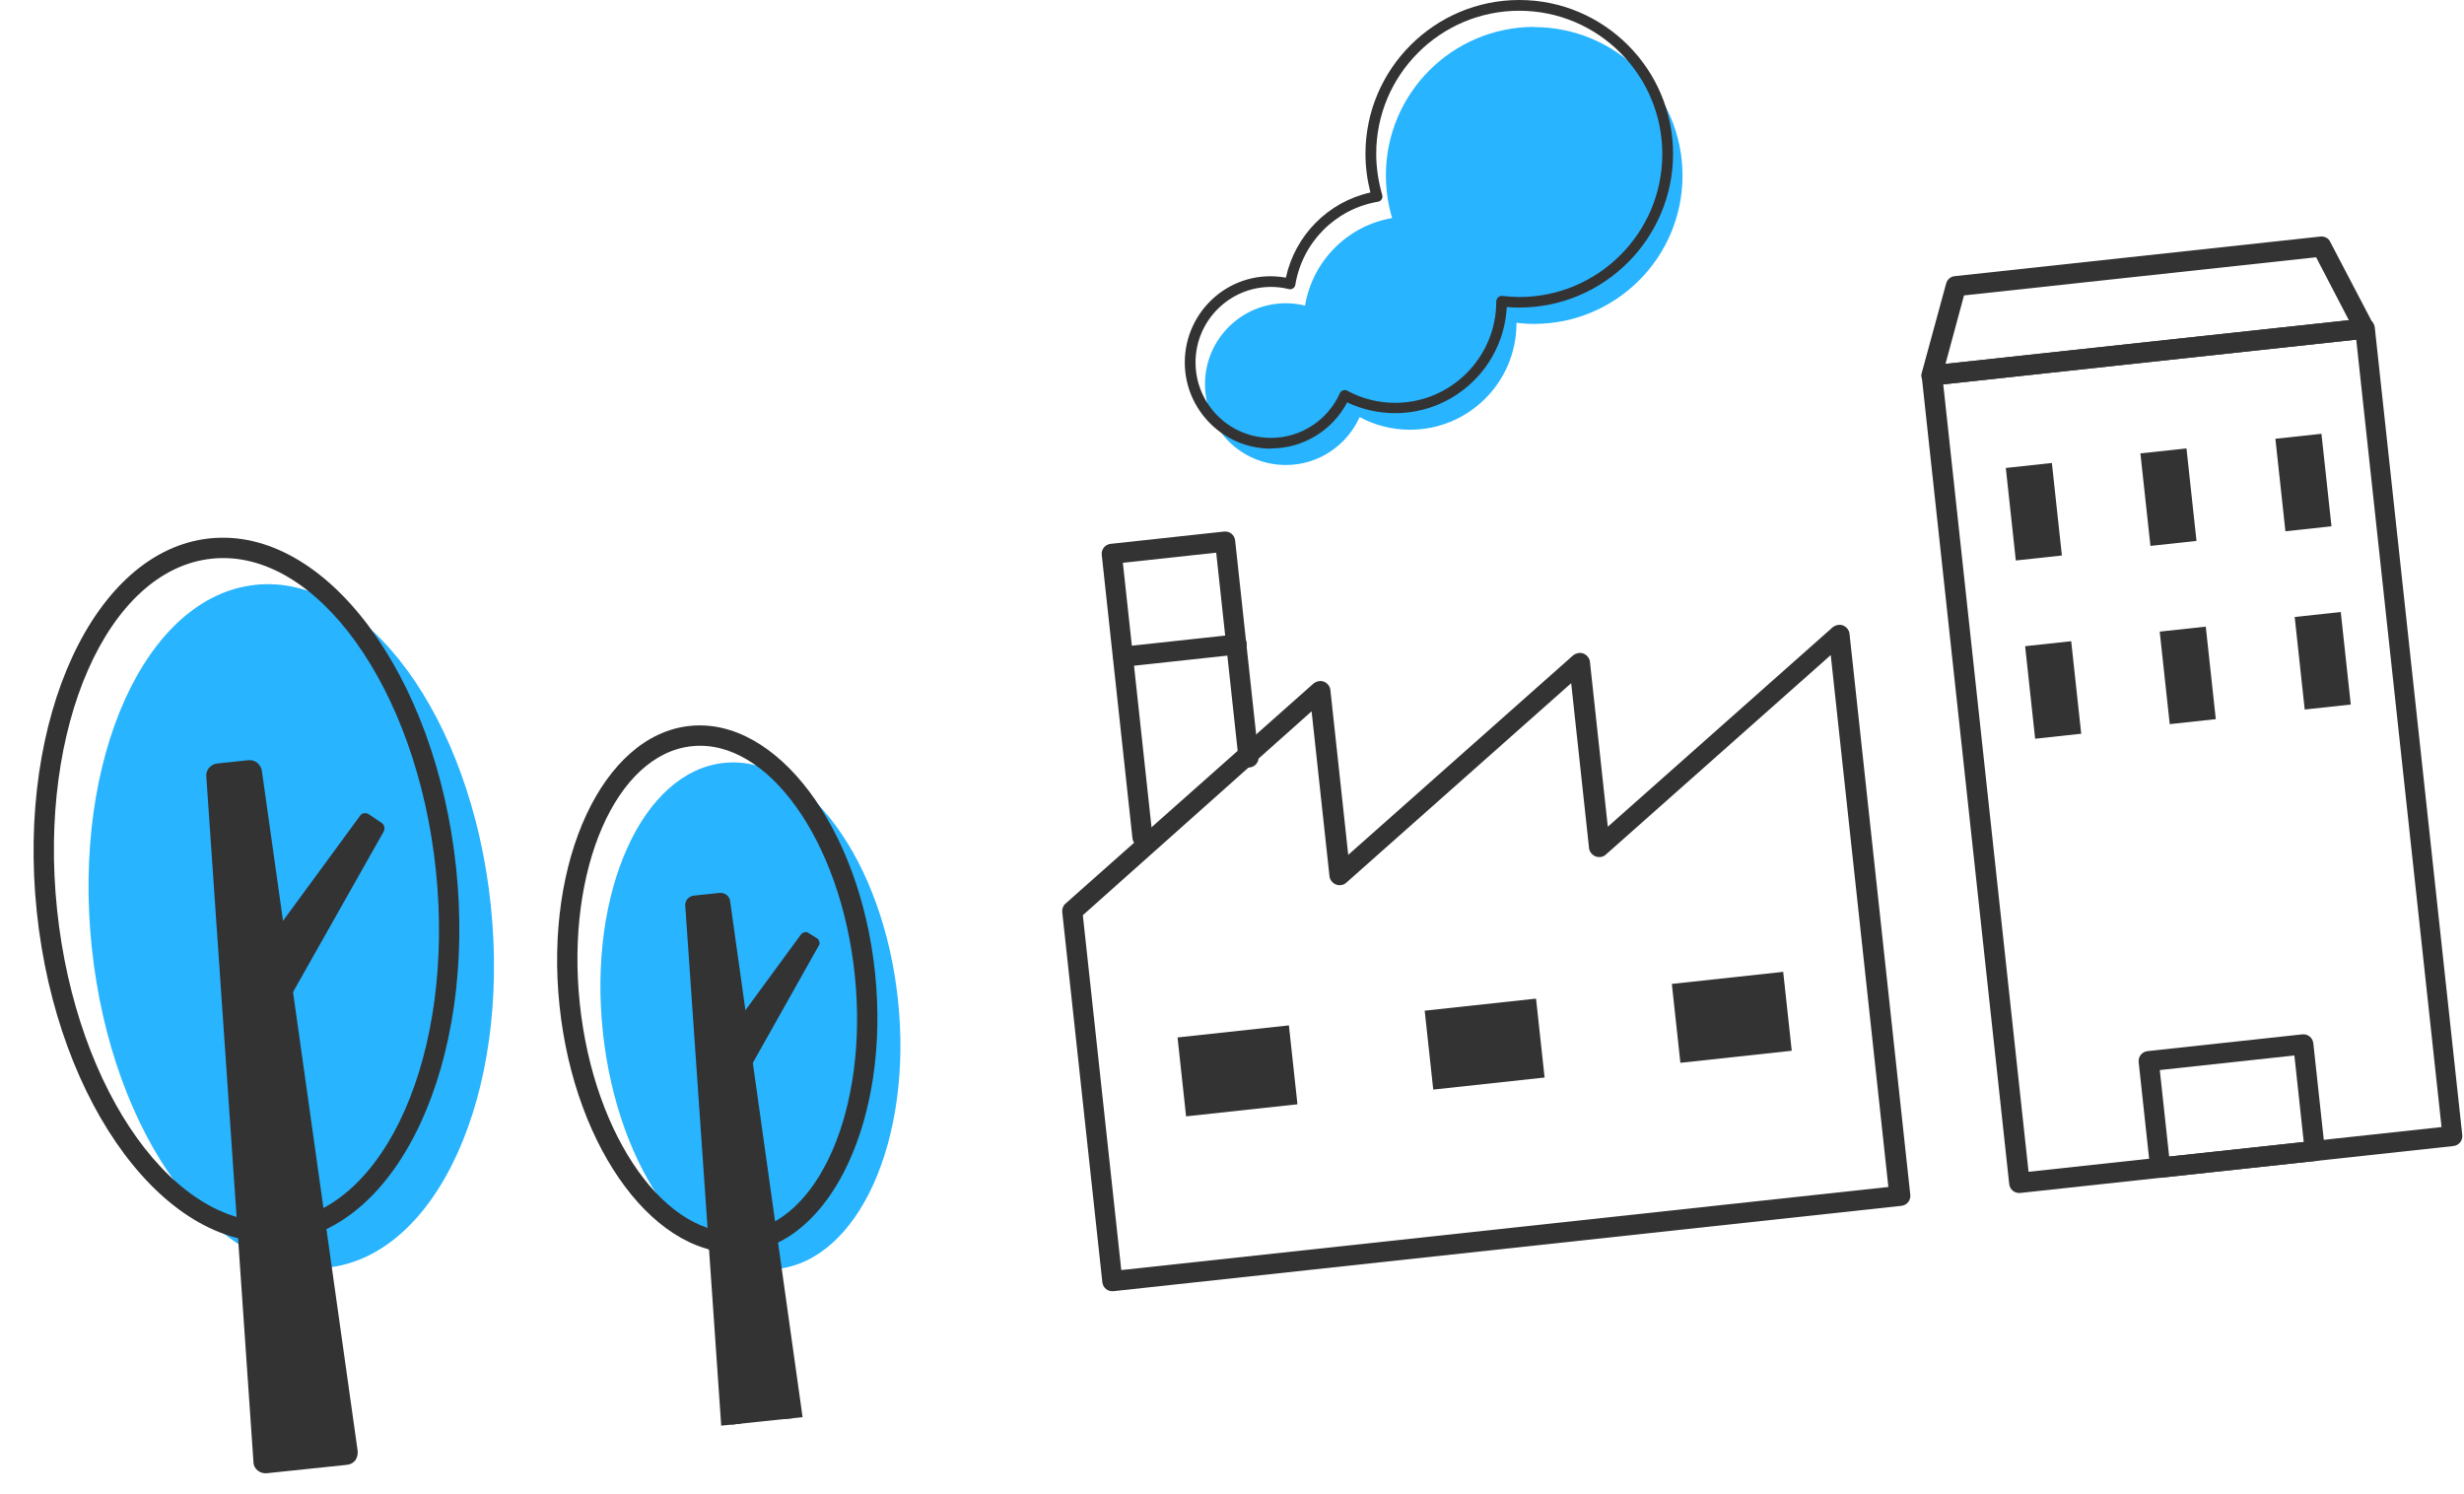
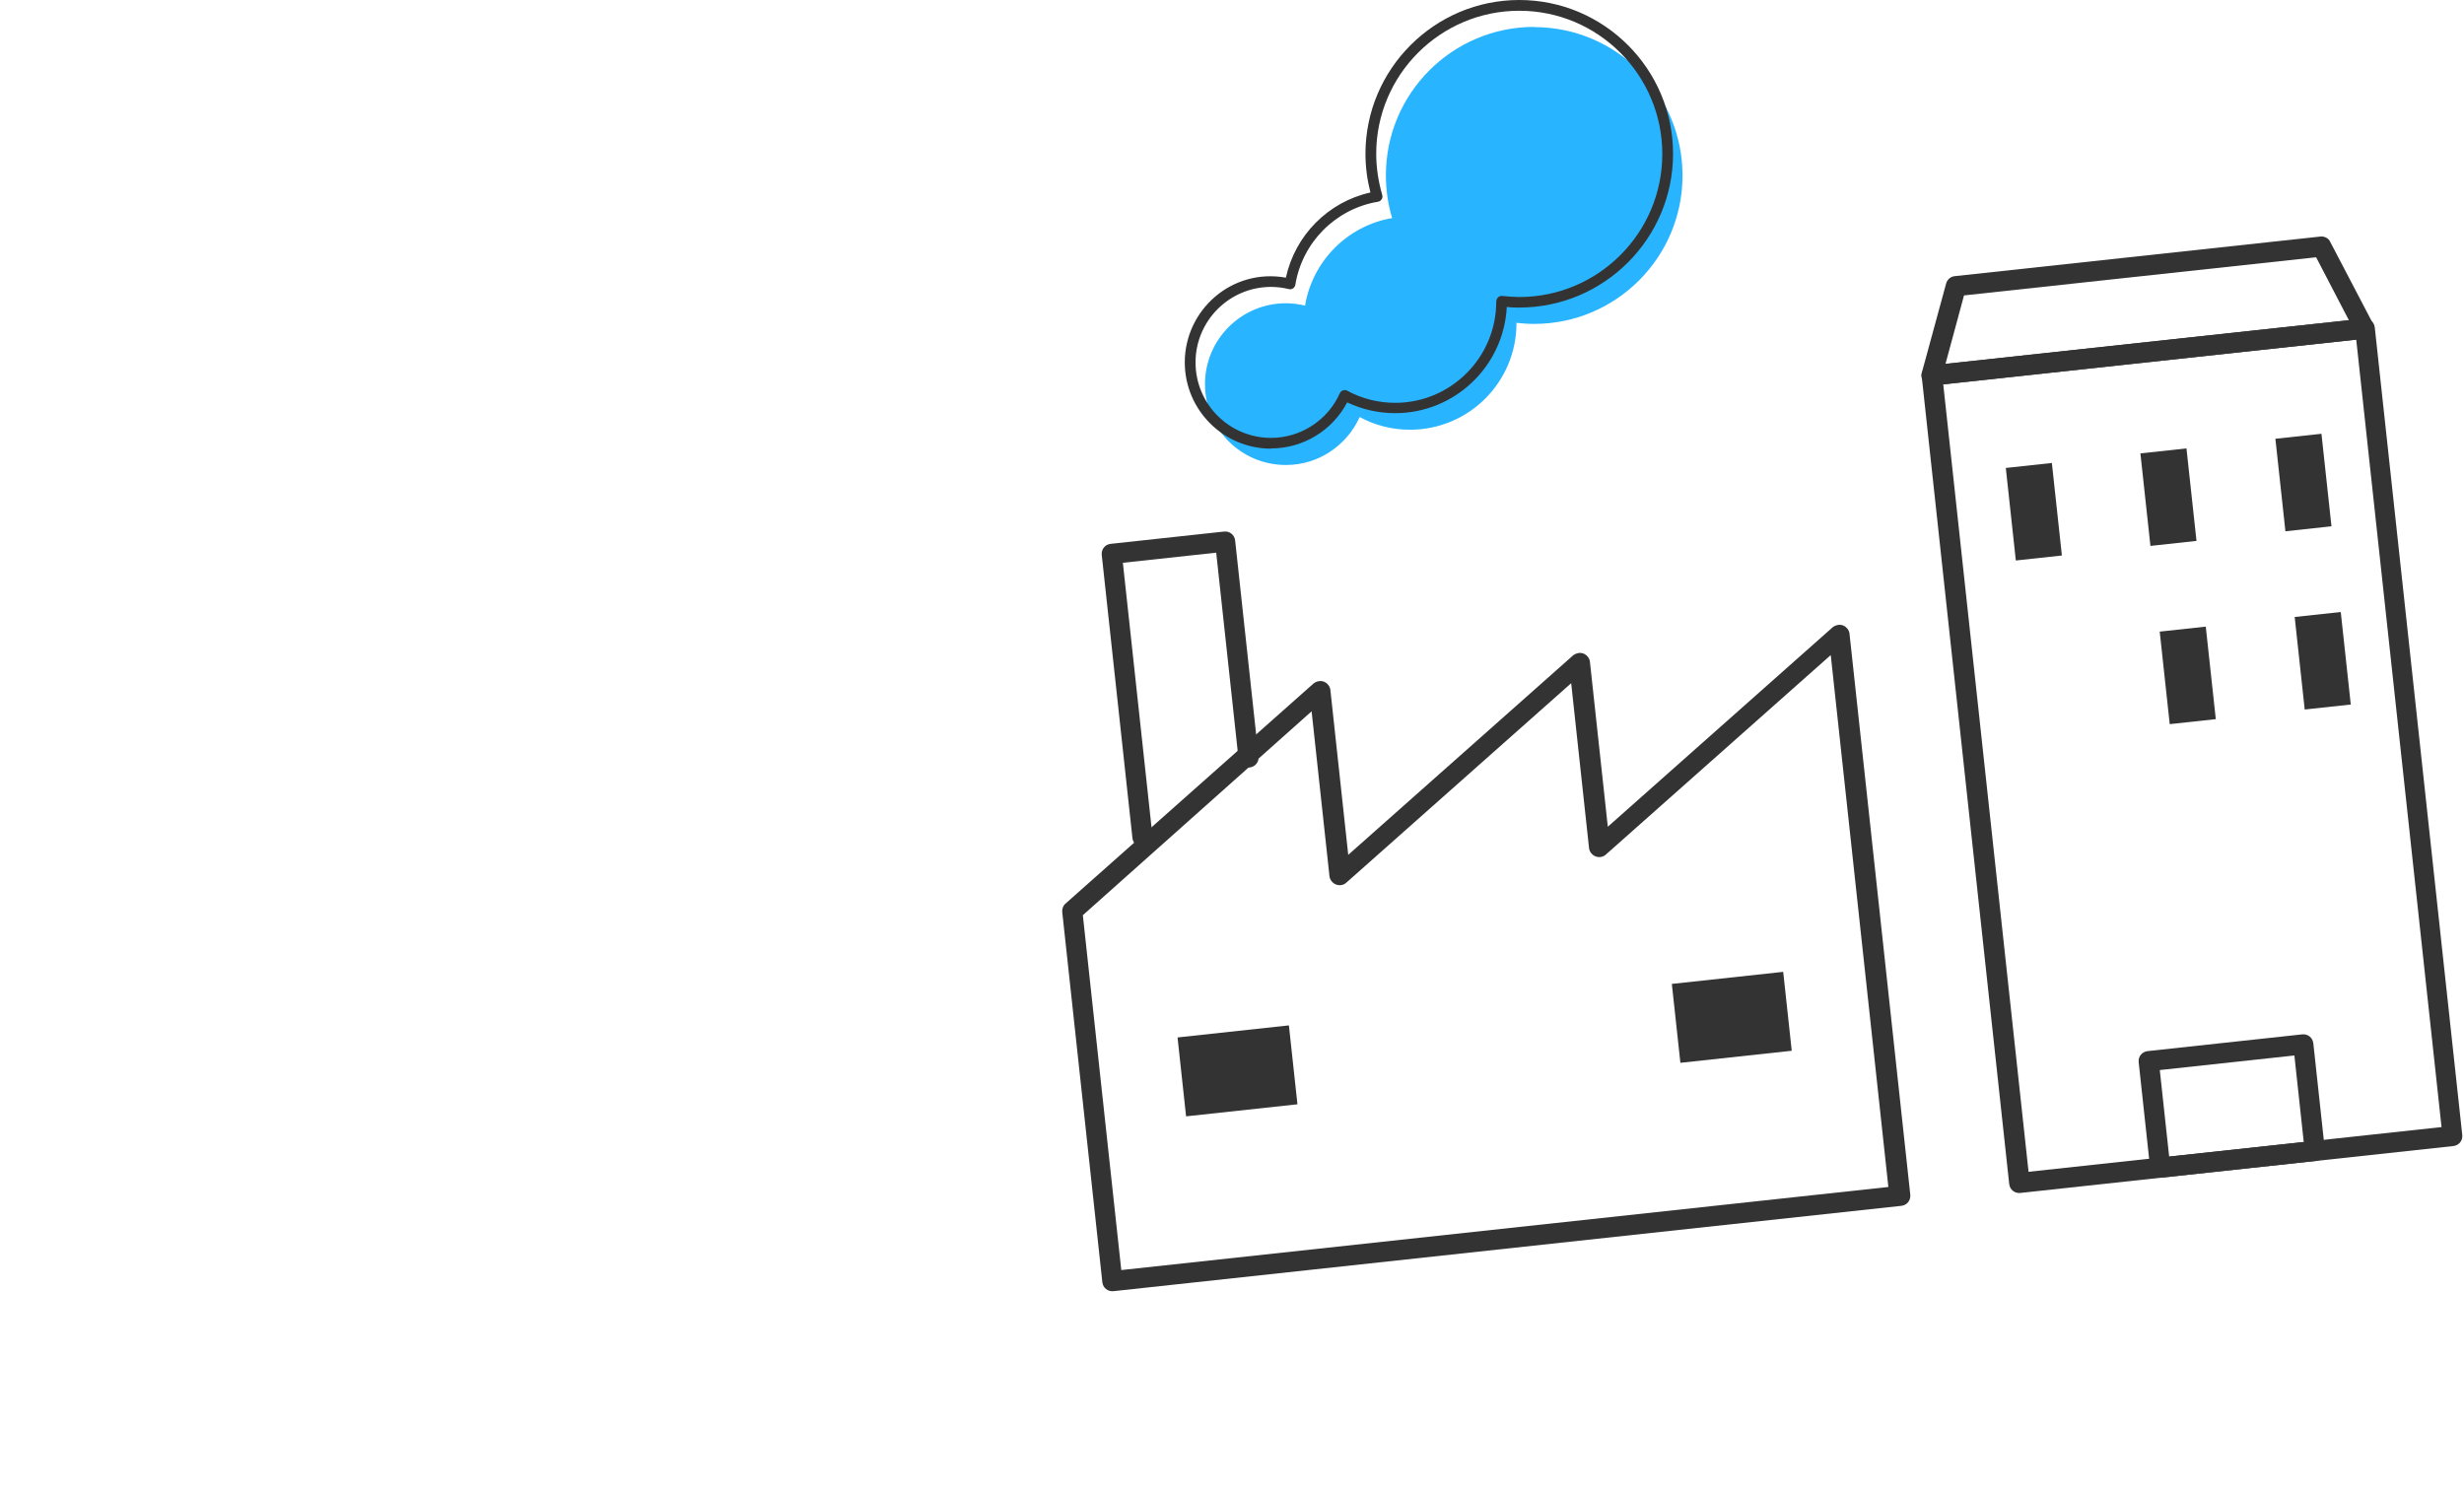
<svg xmlns="http://www.w3.org/2000/svg" width="287" height="174" viewBox="0 0 287 174" fill="none">
  <path d="M178.713 3.132C169.168 3.132 161.426 10.873 161.426 20.419C161.426 22.148 161.676 23.826 162.152 25.405C156.966 26.282 152.882 30.391 152.006 35.602C151.279 35.426 150.552 35.326 149.776 35.326C144.59 35.326 140.355 39.535 140.355 44.746C140.355 49.958 144.565 54.167 149.776 54.167C153.609 54.167 156.891 51.862 158.369 48.58C160.123 49.532 162.102 50.058 164.232 50.058C171.097 50.058 176.634 44.496 176.634 37.656C176.634 37.656 176.634 37.631 176.634 37.606C177.31 37.681 177.987 37.731 178.688 37.731C188.234 37.731 195.975 29.99 195.975 20.444C195.975 10.899 188.234 3.157 178.688 3.157L178.713 3.132Z" fill="#28B4FF" />
  <g clip-path="url(#clip0_198_153)">
    <path d="M38.089 147.674C50.925 146.331 59.466 127.435 57.167 105.468C54.868 83.502 42.599 66.784 29.764 68.128C16.928 69.471 8.387 88.367 10.686 110.333C12.985 132.299 25.254 149.017 38.089 147.674Z" fill="#28B4FF" />
    <path d="M32.994 144.626C19.532 146.035 6.65 128.807 4.286 106.228C1.923 83.648 10.959 64.126 24.421 62.717C37.884 61.308 50.766 78.537 53.129 101.116C55.492 123.695 46.456 143.217 32.994 144.626ZM24.669 65.079C12.482 66.355 4.423 84.724 6.648 105.98C8.873 127.237 20.56 143.539 32.747 142.264C44.934 140.988 52.992 122.619 50.767 101.363C48.542 80.106 36.808 63.809 24.669 65.079Z" fill="#333333" />
    <path d="M40.248 169.224L30.943 170.198L25.451 90.355L29.089 89.974L40.248 169.224Z" fill="#333333" />
    <path d="M40.397 170.641L31.091 171.615C30.713 171.654 30.321 171.552 30.008 171.298C29.694 171.045 29.513 170.682 29.521 170.299L24.029 90.456C23.95 89.7 24.547 89.017 25.303 88.938L28.94 88.557C29.696 88.478 30.375 89.028 30.501 89.778L41.661 169.028C41.7 169.406 41.598 169.799 41.392 170.107C41.138 170.42 40.822 170.596 40.397 170.641ZM32.259 168.627L38.589 167.965L27.867 91.534L26.922 91.633L32.259 168.627Z" fill="#333333" />
-     <path d="M28.216 114.945L32.165 117.54L44.09 96.427L42.502 95.399L28.216 114.945Z" fill="#333333" />
+     <path d="M28.216 114.945L32.165 117.54L44.09 96.427L42.502 95.399L28.216 114.945" fill="#333333" />
    <path d="M32.244 118.296C32.244 118.296 31.909 118.283 31.757 118.203L27.808 115.608C27.808 115.608 27.537 115.302 27.47 115.118C27.451 114.929 27.478 114.735 27.605 114.579L41.938 95.028C42.145 94.72 42.565 94.628 42.92 94.829L44.461 95.862C44.769 96.069 44.861 96.489 44.707 96.839L32.781 117.953C32.781 117.953 32.528 118.266 32.339 118.286C32.339 118.286 32.291 118.291 32.244 118.296ZM29.25 114.789L31.919 116.563L43.113 96.672L42.701 96.38L29.25 114.789Z" fill="#333333" />
    <path d="M104.6 116.549C106.306 132.846 99.986 146.831 90.491 147.825C80.996 148.818 71.918 136.445 70.212 120.149C68.506 103.852 74.826 89.867 84.321 88.873C93.816 87.88 102.895 100.253 104.6 116.549Z" fill="#28B4FF" />
    <path d="M86.753 145.876C76.597 146.939 66.939 134.053 65.169 117.143C63.4 100.232 70.227 85.621 80.336 84.563C90.445 83.505 100.15 96.386 101.92 113.296C103.689 130.207 96.862 144.818 86.753 145.876ZM80.583 86.925C71.75 87.849 65.9 101.307 67.531 116.895C69.163 132.483 77.673 144.439 86.506 143.514C95.339 142.59 101.189 129.131 99.558 113.543C97.926 97.955 89.416 86 80.583 86.925Z" fill="#333333" />
    <path d="M92.993 169.458L85.494 170.243L81.014 105.459L83.962 105.151L92.993 169.458Z" fill="#333333" />
    <path d="M93.112 170.596L85.561 171.386C85.251 171.419 84.93 171.348 84.696 171.111C84.467 170.926 84.331 170.626 84.299 170.316L79.819 105.532C79.754 104.912 80.222 104.392 80.843 104.327L83.791 104.019C84.412 103.954 84.978 104.365 85.043 104.986L94.074 169.293C94.106 169.603 94.035 169.924 93.85 170.153C93.665 170.381 93.371 170.569 93.06 170.601L93.112 170.596ZM86.564 168.981L91.736 168.439L82.995 106.403L82.219 106.484L86.513 168.986L86.564 168.981Z" fill="#333333" />
    <path d="M83.177 123.567L86.102 125.505L94.924 109.874L93.791 109.085L83.177 123.567Z" fill="#333333" />
    <path d="M86.156 126.025C86.156 126.025 85.92 126.05 85.811 125.918L82.886 123.979C82.886 123.979 82.672 123.763 82.657 123.621C82.642 123.48 82.627 123.338 82.759 123.229L93.373 108.747C93.373 108.747 93.868 108.456 94.077 108.625L95.252 109.362C95.252 109.362 95.585 109.805 95.421 110.06L86.604 125.739C86.604 125.739 86.387 125.953 86.251 126.015C86.251 126.015 86.203 126.02 86.156 126.025ZM83.928 123.441L85.928 124.759L94.225 110.042L93.917 109.836L83.933 123.488L83.928 123.441Z" fill="#333333" />
  </g>
  <g clip-path="url(#clip1_198_153)">
    <path d="M285.757 133.504L235.321 138.967C234.667 139.038 234.099 138.58 234.028 137.927L223.839 43.867C223.768 43.214 224.226 42.645 224.879 42.574L275.315 37.111C275.969 37.04 276.537 37.498 276.608 38.151L286.797 132.211C286.868 132.865 286.41 133.433 285.757 133.504ZM236.281 136.503L284.384 131.293L274.448 39.565L226.345 44.776L236.281 136.503Z" fill="#333333" />
    <path d="M275.568 39.444L225.132 44.907C224.759 44.947 224.366 44.801 224.097 44.5C223.828 44.199 223.736 43.784 223.841 43.442L226.678 33.033C226.814 32.546 227.204 32.221 227.671 32.17L270.268 27.556C270.735 27.505 271.232 27.735 271.422 28.186L276.423 37.746C276.603 38.104 276.597 38.483 276.399 38.834C276.201 39.186 275.895 39.408 275.475 39.454L275.568 39.444ZM226.606 42.387L273.589 37.298L269.775 29.97L228.763 34.412L226.606 42.387Z" fill="#333333" />
    <path d="M269.753 135.238L251.744 137.188C251.091 137.259 250.522 136.802 250.451 136.148L249.107 123.738C249.036 123.084 249.494 122.516 250.147 122.445L268.156 120.494C268.81 120.423 269.378 120.881 269.449 121.534L270.794 133.945C270.864 134.598 270.407 135.167 269.753 135.238ZM252.658 134.729L268.334 133.031L267.243 122.953L251.566 124.651L252.658 134.729Z" fill="#333333" />
    <path d="M238.996 53.932L233.631 54.513L234.798 65.291L240.164 64.71L238.996 53.932Z" fill="#333333" />
    <path d="M254.674 52.234L249.309 52.815L250.476 63.593L255.842 63.011L254.674 52.234Z" fill="#333333" />
    <path d="M270.397 50.531L265.031 51.112L266.199 61.889L271.564 61.308L270.397 50.531Z" fill="#333333" />
-     <path d="M241.246 74.694L235.881 75.275L237.048 86.053L242.414 85.472L241.246 74.694Z" fill="#333333" />
    <path d="M256.922 72.996L251.557 73.577L252.724 84.355L258.09 83.774L256.922 72.996Z" fill="#333333" />
    <path d="M272.645 71.293L267.279 71.874L268.447 82.652L273.812 82.071L272.645 71.293Z" fill="#333333" />
    <path d="M221.371 140.478L129.69 150.409C129.037 150.48 128.468 150.022 128.398 149.369L123.728 106.258C123.687 105.885 123.833 105.491 124.093 105.274L152.989 79.628C153.337 79.354 153.799 79.257 154.192 79.403C154.586 79.549 154.911 79.939 154.957 80.359L157.039 99.582L183.223 76.353C183.571 76.079 184.032 75.982 184.426 76.128C184.819 76.275 185.145 76.664 185.19 77.084L187.273 96.307L213.457 73.078C213.805 72.804 214.266 72.707 214.66 72.853C215.053 73 215.379 73.389 215.424 73.809L222.505 139.175C222.575 139.829 222.118 140.397 221.464 140.468L221.371 140.478ZM130.604 147.95L219.952 138.272L213.24 76.311L187.056 99.54C186.713 99.86 186.247 99.911 185.853 99.765C185.46 99.618 185.134 99.229 185.089 98.809L183.007 79.586L156.823 102.815C156.48 103.135 156.013 103.186 155.62 103.04C155.226 102.893 154.901 102.504 154.855 102.084L152.773 82.861L126.126 106.612L130.604 147.95Z" fill="#333333" />
    <path d="M195.727 123.808L208.697 122.403L207.702 113.211L194.731 114.616L195.727 123.808Z" fill="#333333" />
-     <path d="M166.94 126.926L179.91 125.521L178.915 116.329L165.944 117.734L166.94 126.926Z" fill="#333333" />
    <path d="M138.152 130.044L151.123 128.639L150.127 119.448L137.157 120.853L138.152 130.044Z" fill="#333333" />
    <path d="M133.195 98.671C132.542 98.742 131.973 98.284 131.903 97.631L128.329 64.645C128.259 63.991 128.716 63.423 129.37 63.352L142.573 61.922C143.227 61.851 143.795 62.308 143.866 62.962L146.59 88.11C146.661 88.763 146.203 89.332 145.55 89.403C144.897 89.473 144.328 89.016 144.257 88.362L141.66 64.381L130.789 65.558L134.235 97.378C134.306 98.031 133.849 98.6 133.195 98.671Z" fill="#333333" />
-     <path d="M144.172 76.24L130.968 77.671C130.315 77.741 129.746 77.284 129.675 76.63C129.604 75.977 130.062 75.408 130.715 75.338L143.919 73.907C144.572 73.837 145.141 74.294 145.212 74.948C145.283 75.601 144.825 76.169 144.172 76.24Z" fill="#333333" />
  </g>
  <path d="M148.047 52.263C142.51 52.263 138 47.753 138 42.216C138 36.103 143.487 31.217 149.775 32.345C150.853 27.409 154.686 23.526 159.622 22.423C159.246 20.945 159.045 19.442 159.045 17.914C159.045 8.042 167.088 0 176.959 0C186.83 0 194.873 8.042 194.873 17.914C194.873 27.785 186.83 35.827 176.959 35.827C176.508 35.827 176.032 35.827 175.506 35.752C175.155 42.667 169.443 48.129 162.503 48.129C160.574 48.129 158.67 47.703 156.916 46.876C155.187 50.158 151.78 52.238 148.047 52.238V52.263ZM148.047 33.422C143.211 33.422 139.253 37.355 139.253 42.216C139.253 47.077 143.186 51.01 148.047 51.01C151.504 51.01 154.661 48.956 156.064 45.799C156.139 45.648 156.264 45.523 156.44 45.473C156.59 45.423 156.79 45.423 156.941 45.523C158.644 46.45 160.574 46.926 162.503 46.926C168.992 46.926 174.278 41.64 174.278 35.151C174.278 34.975 174.353 34.775 174.479 34.65C174.604 34.524 174.779 34.449 174.98 34.474C175.706 34.55 176.358 34.6 176.959 34.6C186.154 34.6 193.62 27.134 193.62 17.939C193.62 8.744 186.154 1.253 176.959 1.253C167.764 1.253 160.298 8.719 160.298 17.914C160.298 19.542 160.549 21.146 161 22.724C161.05 22.899 161.025 23.075 160.924 23.225C160.824 23.375 160.674 23.476 160.498 23.501C155.563 24.327 151.679 28.236 150.878 33.172C150.853 33.347 150.752 33.497 150.602 33.597C150.452 33.698 150.276 33.723 150.101 33.673C149.4 33.497 148.698 33.422 148.022 33.422H148.047Z" fill="#333333" />
  <defs>
    <clipPath id="clip0_198_153">
-       <rect width="98.694" height="109" fill="white" transform="translate(0 65.273) rotate(-5.975)" />
-     </clipPath>
+       </clipPath>
    <clipPath id="clip1_198_153">
      <rect width="159.327" height="107" fill="white" transform="translate(117 44.158) rotate(-6.182)" />
    </clipPath>
  </defs>
</svg>